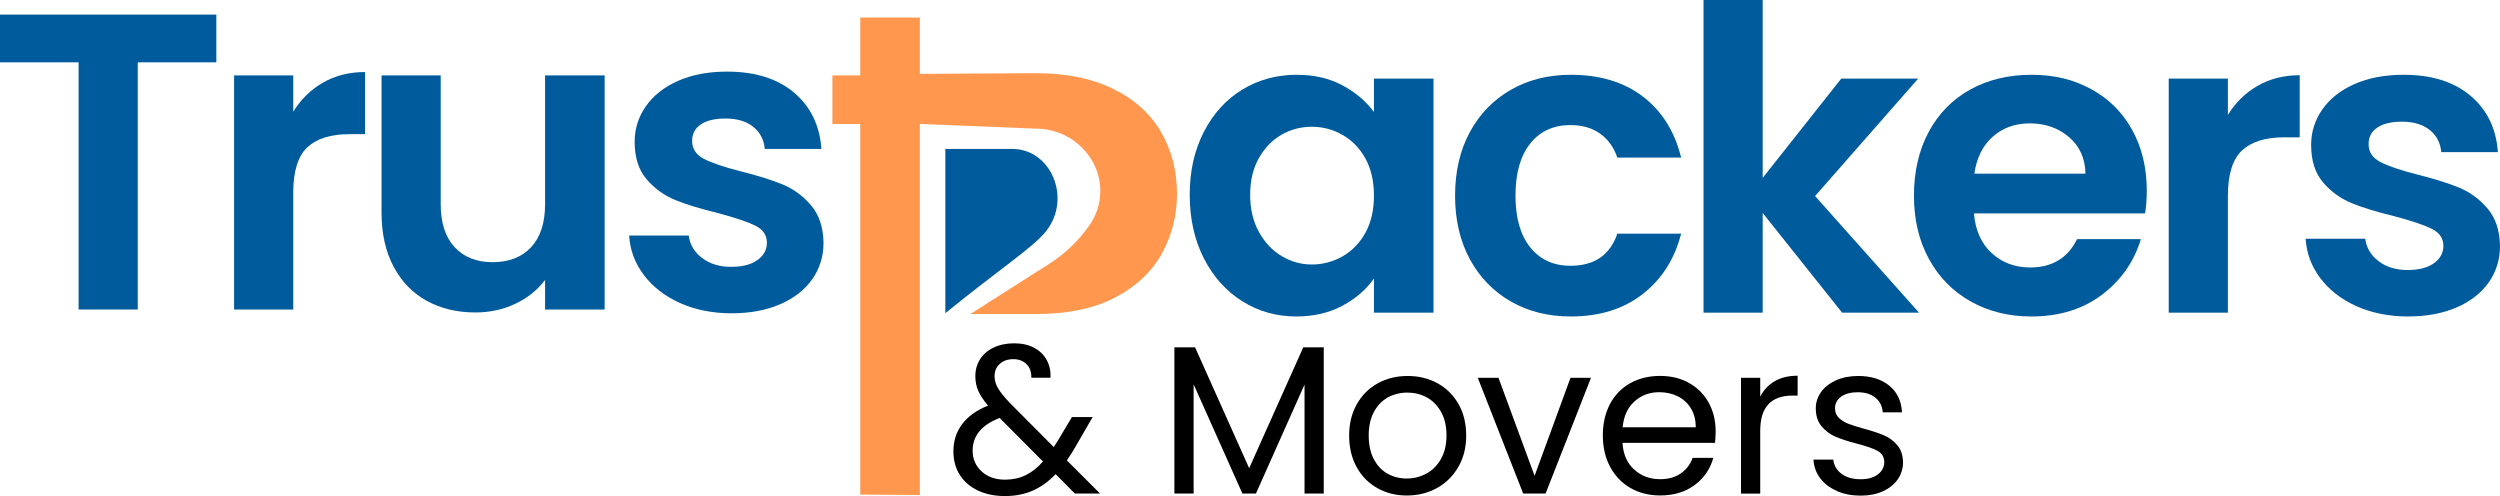
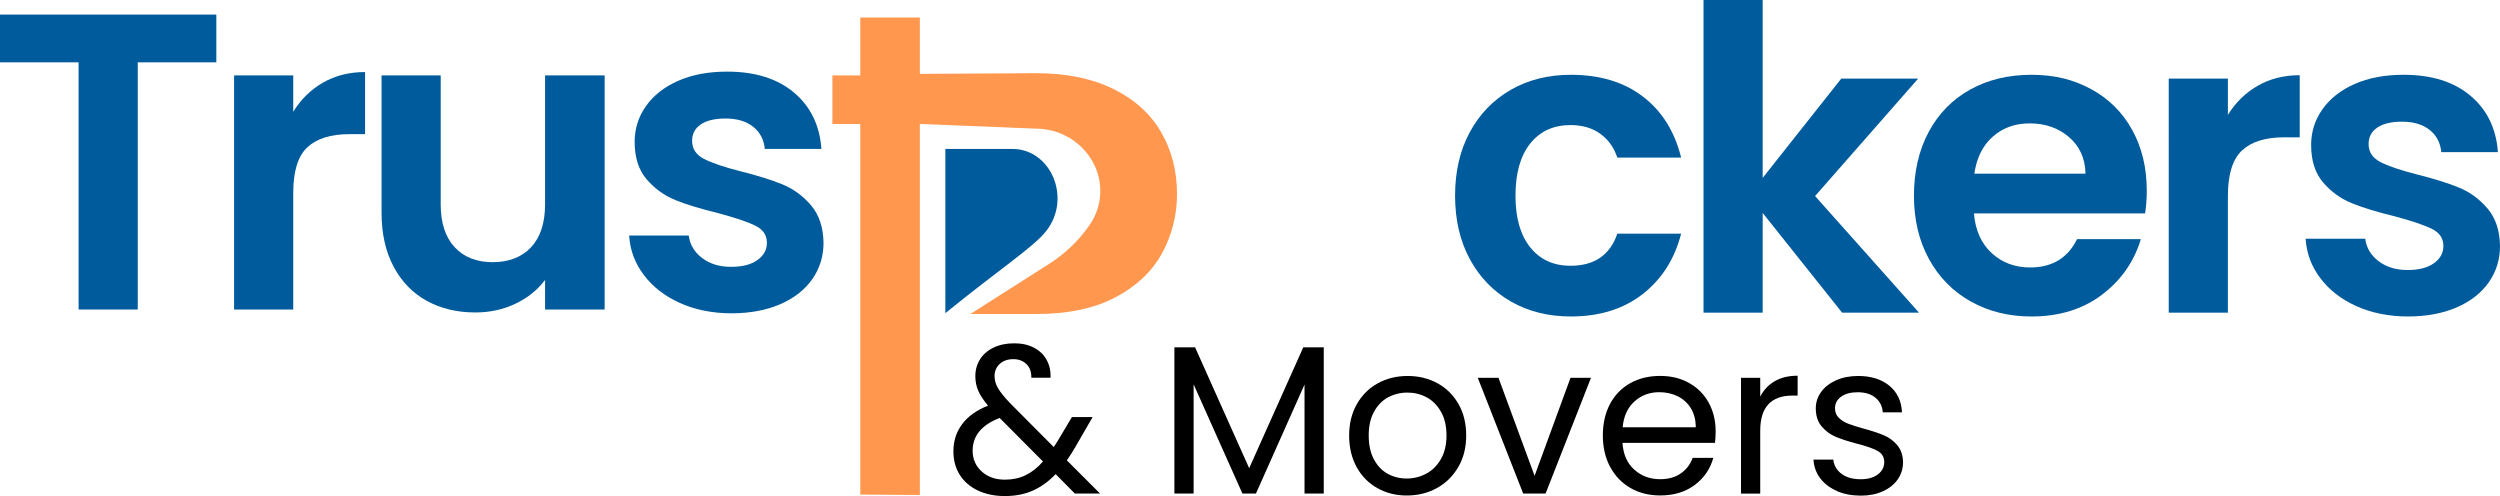
<svg xmlns="http://www.w3.org/2000/svg" id="Layer_2" viewBox="0 0 591.67 117.41">
  <defs>
    <style>
      .cls-1 {
        fill: #ff974f;
      }

      .cls-2 {
        fill: #005b9c;
      }
    </style>
  </defs>
  <g id="Layer_1-2" data-name="Layer_1">
    <g>
-       <path class="cls-2" d="M284.92,31.2c2.23-4.33,5.27-7.67,9.1-10,3.83-2.33,8.12-3.5,12.85-3.5,4.13,0,7.75.83,10.85,2.5,3.1,1.67,5.58,3.77,7.45,6.3v-7.9h14.1v55.4h-14.1v-8.1c-1.8,2.6-4.28,4.75-7.45,6.45-3.17,1.7-6.82,2.55-10.95,2.55-4.67,0-8.92-1.2-12.75-3.6-3.83-2.4-6.87-5.78-9.1-10.15-2.23-4.37-3.35-9.38-3.35-15.05s1.12-10.57,3.35-14.9ZM323.17,37.55c-1.33-2.43-3.13-4.3-5.4-5.6-2.27-1.3-4.7-1.95-7.3-1.95s-5,.63-7.2,1.9c-2.2,1.27-3.98,3.12-5.35,5.55-1.37,2.43-2.05,5.32-2.05,8.65s.68,6.25,2.05,8.75c1.37,2.5,3.17,4.42,5.4,5.75,2.23,1.33,4.62,2,7.15,2s5.03-.65,7.3-1.95c2.27-1.3,4.07-3.17,5.4-5.6,1.33-2.43,2-5.35,2-8.75s-.67-6.32-2-8.75Z" />
      <path class="cls-2" d="M347.87,31.25c2.33-4.3,5.57-7.63,9.7-10,4.13-2.37,8.87-3.55,14.2-3.55,6.87,0,12.55,1.72,17.05,5.15,4.5,3.43,7.52,8.25,9.05,14.45h-15.1c-.8-2.4-2.15-4.28-4.05-5.65-1.9-1.37-4.25-2.05-7.05-2.05-4,0-7.17,1.45-9.5,4.35-2.33,2.9-3.5,7.02-3.5,12.35s1.17,9.35,3.5,12.25c2.33,2.9,5.5,4.35,9.5,4.35,5.67,0,9.37-2.53,11.1-7.6h15.1c-1.54,6-4.57,10.77-9.1,14.3-4.54,3.53-10.2,5.3-17,5.3-5.33,0-10.07-1.18-14.2-3.55-4.13-2.37-7.37-5.7-9.7-10-2.33-4.3-3.5-9.32-3.5-15.05s1.17-10.75,3.5-15.05Z" />
      <path class="cls-2" d="M435.97,74l-18.8-23.6v23.6h-14V0h14v42.1l18.6-23.5h18.2l-24.4,27.8,24.6,27.6h-18.2Z" />
      <path class="cls-2" d="M507.67,50.5h-40.5c.33,4,1.73,7.13,4.2,9.4,2.47,2.27,5.5,3.4,9.1,3.4,5.2,0,8.9-2.23,11.1-6.7h15.1c-1.6,5.33-4.67,9.72-9.2,13.15-4.53,3.43-10.1,5.15-16.7,5.15-5.33,0-10.12-1.18-14.35-3.55-4.23-2.37-7.53-5.72-9.9-10.05-2.37-4.33-3.55-9.33-3.55-15s1.17-10.77,3.5-15.1c2.33-4.33,5.6-7.67,9.8-10,4.2-2.33,9.03-3.5,14.5-3.5s9.98,1.13,14.15,3.4c4.17,2.27,7.4,5.48,9.7,9.65,2.3,4.17,3.45,8.95,3.45,14.35,0,2-.13,3.8-.4,5.4ZM493.57,41.1c-.07-3.6-1.37-6.48-3.9-8.65-2.53-2.17-5.63-3.25-9.3-3.25-3.47,0-6.38,1.05-8.75,3.15-2.37,2.1-3.82,5.02-4.35,8.75h26.3Z" />
      <path class="cls-2" d="M534.32,20.3c2.9-1.67,6.22-2.5,9.95-2.5v14.7h-3.7c-4.4,0-7.72,1.03-9.95,3.1-2.23,2.07-3.35,5.67-3.35,10.8v27.6h-14V18.6h14v8.6c1.8-2.93,4.15-5.23,7.05-6.9Z" />
      <path class="cls-2" d="M557.67,72.45c-3.6-1.63-6.45-3.85-8.55-6.65-2.1-2.8-3.25-5.9-3.45-9.3h14.1c.27,2.13,1.32,3.9,3.15,5.3,1.83,1.4,4.12,2.1,6.85,2.1s4.75-.53,6.25-1.6c1.5-1.07,2.25-2.43,2.25-4.1,0-1.8-.92-3.15-2.75-4.05s-4.75-1.88-8.75-2.95c-4.13-1-7.52-2.03-10.15-3.1-2.63-1.07-4.9-2.7-6.8-4.9-1.9-2.2-2.85-5.17-2.85-8.9,0-3.07.88-5.87,2.65-8.4,1.77-2.53,4.3-4.53,7.6-6,3.3-1.47,7.18-2.2,11.65-2.2,6.6,0,11.87,1.65,15.8,4.95,3.93,3.3,6.1,7.75,6.5,13.35h-13.4c-.2-2.2-1.12-3.95-2.75-5.25-1.63-1.3-3.82-1.95-6.55-1.95-2.54,0-4.48.47-5.85,1.4-1.37.93-2.05,2.23-2.05,3.9,0,1.87.93,3.28,2.8,4.25,1.87.97,4.77,1.95,8.7,2.95,4,1,7.3,2.03,9.9,3.1,2.6,1.07,4.85,2.72,6.75,4.95,1.9,2.23,2.88,5.18,2.95,8.85,0,3.2-.88,6.07-2.65,8.6-1.77,2.53-4.3,4.52-7.6,5.95-3.3,1.43-7.15,2.15-11.55,2.15s-8.6-.82-12.2-2.45Z" />
    </g>
    <g>
      <path d="M254.39,116.81l-4.55-4.6c-1.7,1.77-3.52,3.07-5.45,3.92-1.93.85-4.12,1.27-6.55,1.27s-4.52-.43-6.38-1.3c-1.85-.87-3.28-2.1-4.3-3.7-1.02-1.6-1.52-3.47-1.52-5.6,0-2.43.69-4.58,2.07-6.42,1.38-1.85,3.42-3.31,6.12-4.38-1.07-1.27-1.83-2.43-2.3-3.5-.47-1.07-.7-2.23-.7-3.5,0-1.47.38-2.79,1.12-3.98.75-1.18,1.83-2.11,3.23-2.77,1.4-.67,3.02-1,4.85-1s3.37.35,4.7,1.05c1.33.7,2.33,1.67,3,2.92.67,1.25.97,2.64.9,4.17h-4.55c.03-1.37-.35-2.44-1.15-3.22-.8-.78-1.83-1.17-3.1-1.17-1.33,0-2.41.38-3.22,1.12-.82.75-1.23,1.71-1.23,2.88,0,1,.28,1.97.83,2.9.55.93,1.48,2.08,2.78,3.45l10.4,10.45.9-1.4,3.4-5.7h4.9l-4.1,7.1c-.57,1-1.23,2.05-2,3.15l7.85,7.85h-5.95ZM242.72,112.47c1.45-.7,2.83-1.78,4.12-3.25l-10.25-10.3c-4.27,1.63-6.4,4.22-6.4,7.75,0,1.97.71,3.6,2.13,4.9,1.42,1.3,3.26,1.95,5.52,1.95,1.8,0,3.42-.35,4.88-1.05Z" />
      <path d="M313.29,82.21v34.6h-4.55v-25.8l-11.5,25.8h-3.2l-11.55-25.85v25.85h-4.55v-34.6h4.9l12.8,28.6,12.8-28.6h4.85Z" />
      <path d="M325.97,115.52c-2.08-1.17-3.72-2.83-4.9-4.98-1.18-2.15-1.77-4.64-1.77-7.47s.61-5.28,1.82-7.42c1.22-2.15,2.88-3.8,4.98-4.95,2.1-1.15,4.45-1.72,7.05-1.72s4.95.57,7.05,1.72c2.1,1.15,3.76,2.79,4.98,4.92,1.22,2.13,1.82,4.62,1.82,7.45s-.62,5.33-1.88,7.47c-1.25,2.15-2.94,3.81-5.07,4.98-2.13,1.17-4.5,1.75-7.1,1.75s-4.89-.58-6.97-1.75ZM337.54,112.11c1.43-.77,2.59-1.92,3.47-3.45.88-1.53,1.33-3.4,1.33-5.6s-.43-4.07-1.3-5.6c-.87-1.53-2-2.68-3.4-3.43s-2.92-1.12-4.55-1.12-3.19.38-4.58,1.12c-1.38.75-2.49,1.89-3.33,3.43s-1.25,3.4-1.25,5.6.41,4.12,1.23,5.65c.82,1.53,1.91,2.67,3.27,3.42,1.37.75,2.87,1.12,4.5,1.12s3.17-.38,4.6-1.15Z" />
      <path d="M363.19,112.61l8.5-23.2h4.85l-10.75,27.4h-5.3l-10.75-27.4h4.9l8.55,23.2Z" />
      <path d="M405.89,104.81h-21.9c.17,2.7,1.09,4.81,2.78,6.33,1.68,1.52,3.72,2.27,6.12,2.27,1.97,0,3.61-.46,4.92-1.38,1.32-.92,2.24-2.14,2.78-3.67h4.9c-.73,2.63-2.2,4.78-4.4,6.42-2.2,1.65-4.93,2.48-8.2,2.48-2.6,0-4.92-.58-6.98-1.75-2.05-1.17-3.66-2.83-4.82-4.98-1.17-2.15-1.75-4.64-1.75-7.47s.57-5.32,1.7-7.45c1.13-2.13,2.73-3.77,4.78-4.92s4.41-1.72,7.08-1.72,4.9.57,6.9,1.7c2,1.13,3.54,2.69,4.62,4.68s1.62,4.22,1.62,6.72c0,.87-.05,1.78-.15,2.75ZM400.19,96.64c-.77-1.25-1.81-2.2-3.12-2.85-1.32-.65-2.78-.97-4.38-.97-2.3,0-4.26.73-5.88,2.2-1.62,1.47-2.54,3.5-2.78,6.1h17.3c0-1.73-.38-3.22-1.15-4.47Z" />
      <path d="M420.02,90.22c1.48-.87,3.29-1.3,5.42-1.3v4.7h-1.2c-5.1,0-7.65,2.77-7.65,8.3v14.9h-4.55v-27.4h4.55v4.45c.8-1.57,1.94-2.78,3.42-3.65Z" />
      <path d="M434.74,116.19c-1.67-.72-2.98-1.72-3.95-3-.97-1.28-1.5-2.76-1.6-4.42h4.7c.13,1.37.78,2.48,1.92,3.35,1.15.87,2.66,1.3,4.53,1.3,1.73,0,3.1-.38,4.1-1.15s1.5-1.73,1.5-2.9-.53-2.09-1.6-2.67c-1.07-.58-2.72-1.16-4.95-1.72-2.03-.53-3.69-1.08-4.97-1.62-1.28-.55-2.38-1.37-3.3-2.45-.92-1.08-1.38-2.51-1.38-4.28,0-1.4.42-2.68,1.25-3.85.83-1.17,2.02-2.09,3.55-2.78,1.53-.68,3.28-1.02,5.25-1.02,3.03,0,5.48.77,7.35,2.3,1.87,1.53,2.87,3.63,3,6.3h-4.55c-.1-1.43-.67-2.58-1.72-3.45-1.05-.87-2.46-1.3-4.23-1.3-1.63,0-2.93.35-3.9,1.05-.97.7-1.45,1.62-1.45,2.75,0,.9.29,1.64.88,2.23.58.58,1.32,1.05,2.2,1.4.88.35,2.11.74,3.67,1.17,1.97.53,3.57,1.06,4.8,1.58,1.23.52,2.29,1.29,3.17,2.33.88,1.03,1.34,2.38,1.38,4.05,0,1.5-.42,2.85-1.25,4.05-.83,1.2-2.01,2.14-3.52,2.83-1.52.68-3.26,1.03-5.23,1.03-2.1,0-3.98-.36-5.65-1.08Z" />
    </g>
    <g>
      <path class="cls-1" d="M216.73,17.49l28.43-.17c7.16,0,13.26,1.24,18.29,3.71,5.04,2.48,8.82,5.88,11.33,10.21,2.52,4.33,3.78,9.24,3.78,14.71,0,4.95-1.17,9.59-3.51,13.92-2.34,4.33-6.01,7.82-11,10.47-4.99,2.65-11.29,3.98-18.89,3.98h-15.51l18.7-11.9c3.8-2.42,7.07-5.58,9.61-9.3h0c3.05-4.46,3.27-10.27.58-14.95h0c-2.74-4.78-7.83-7.72-13.34-7.72l-27.62-1.12M216.73,17.49l28.43-.17c7.16,0,13.26,1.24,18.29,3.71,5.04,2.48,8.82,5.88,11.33,10.21,2.52,4.33,3.78,9.24,3.78,14.71,0,4.95-1.17,9.59-3.51,13.92-2.34,4.33-6.01,7.82-11,10.47-4.99,2.65-11.29,3.98-18.89,3.98h-15.51l18.7-11.9c3.8-2.42,7.07-5.58,9.61-9.3h0c3.05-4.46,3.27-10.27.58-14.95h0c-2.74-4.78-.45-11.84-5.96-11.84" />
      <path class="cls-2" d="M223.73,35.25h15.88c9.1,0,14.1,11.66,7.99,19.43-3,3.82-10.7,8.75-23.87,19.43M223.73,35.25h15.88c9.1,0,14.1,11.66,7.99,19.43-3,3.82-10.7,8.75-23.87,19.43" />
    </g>
    <g>
      <path class="cls-2" d="M51.2,3.45v11.3h-18.6v58.5h-14V14.75H0V3.45h51.2Z" />
      <path class="cls-2" d="M76.45,19.55c2.9-1.67,6.22-2.5,9.95-2.5v14.7h-3.7c-4.4,0-7.72,1.03-9.95,3.1-2.23,2.07-3.35,5.67-3.35,10.8v27.6h-14V17.85h14v8.6c1.8-2.93,4.15-5.23,7.05-6.9Z" />
      <path class="cls-2" d="M143.1,17.85v55.4h-14.1v-7c-1.8,2.4-4.15,4.28-7.05,5.65-2.9,1.37-6.05,2.05-9.45,2.05-4.33,0-8.17-.92-11.5-2.75-3.33-1.83-5.95-4.53-7.85-8.1-1.9-3.57-2.85-7.82-2.85-12.75V17.85h14v30.5c0,4.4,1.1,7.79,3.3,10.15,2.2,2.37,5.2,3.55,9,3.55s6.9-1.18,9.1-3.55c2.2-2.37,3.3-5.75,3.3-10.15v-30.5h14.1Z" />
      <path class="cls-2" d="M160.9,71.7c-3.6-1.63-6.45-3.85-8.55-6.65s-3.25-5.9-3.45-9.3h14.1c.27,2.13,1.32,3.9,3.15,5.3,1.83,1.4,4.12,2.1,6.85,2.1s4.75-.53,6.25-1.6c1.5-1.07,2.25-2.43,2.25-4.1,0-1.8-.92-3.15-2.75-4.05-1.83-.9-4.75-1.88-8.75-2.95-4.13-1-7.52-2.03-10.15-3.1-2.63-1.07-4.9-2.7-6.8-4.9-1.9-2.2-2.85-5.17-2.85-8.9,0-3.07.88-5.87,2.65-8.4,1.77-2.53,4.3-4.53,7.6-6,3.3-1.47,7.18-2.2,11.65-2.2,6.6,0,11.87,1.65,15.8,4.95,3.93,3.3,6.1,7.75,6.5,13.35h-13.4c-.2-2.2-1.12-3.95-2.75-5.25-1.63-1.3-3.82-1.95-6.55-1.95-2.53,0-4.48.47-5.85,1.4-1.37.93-2.05,2.23-2.05,3.9,0,1.87.93,3.28,2.8,4.25,1.87.97,4.77,1.95,8.7,2.95,4,1,7.3,2.03,9.9,3.1,2.6,1.07,4.85,2.72,6.75,4.95,1.9,2.23,2.88,5.18,2.95,8.85,0,3.2-.88,6.07-2.65,8.6-1.77,2.53-4.3,4.52-7.6,5.95-3.3,1.43-7.15,2.15-11.55,2.15s-8.6-.82-12.2-2.45Z" />
      <path class="cls-1" d="M203.6,117.05V29.35h-6.6v-11.5h6.6V4.15h14.1v13.7h12.4v11.5h-12.4v87.8" />
    </g>
  </g>
</svg>